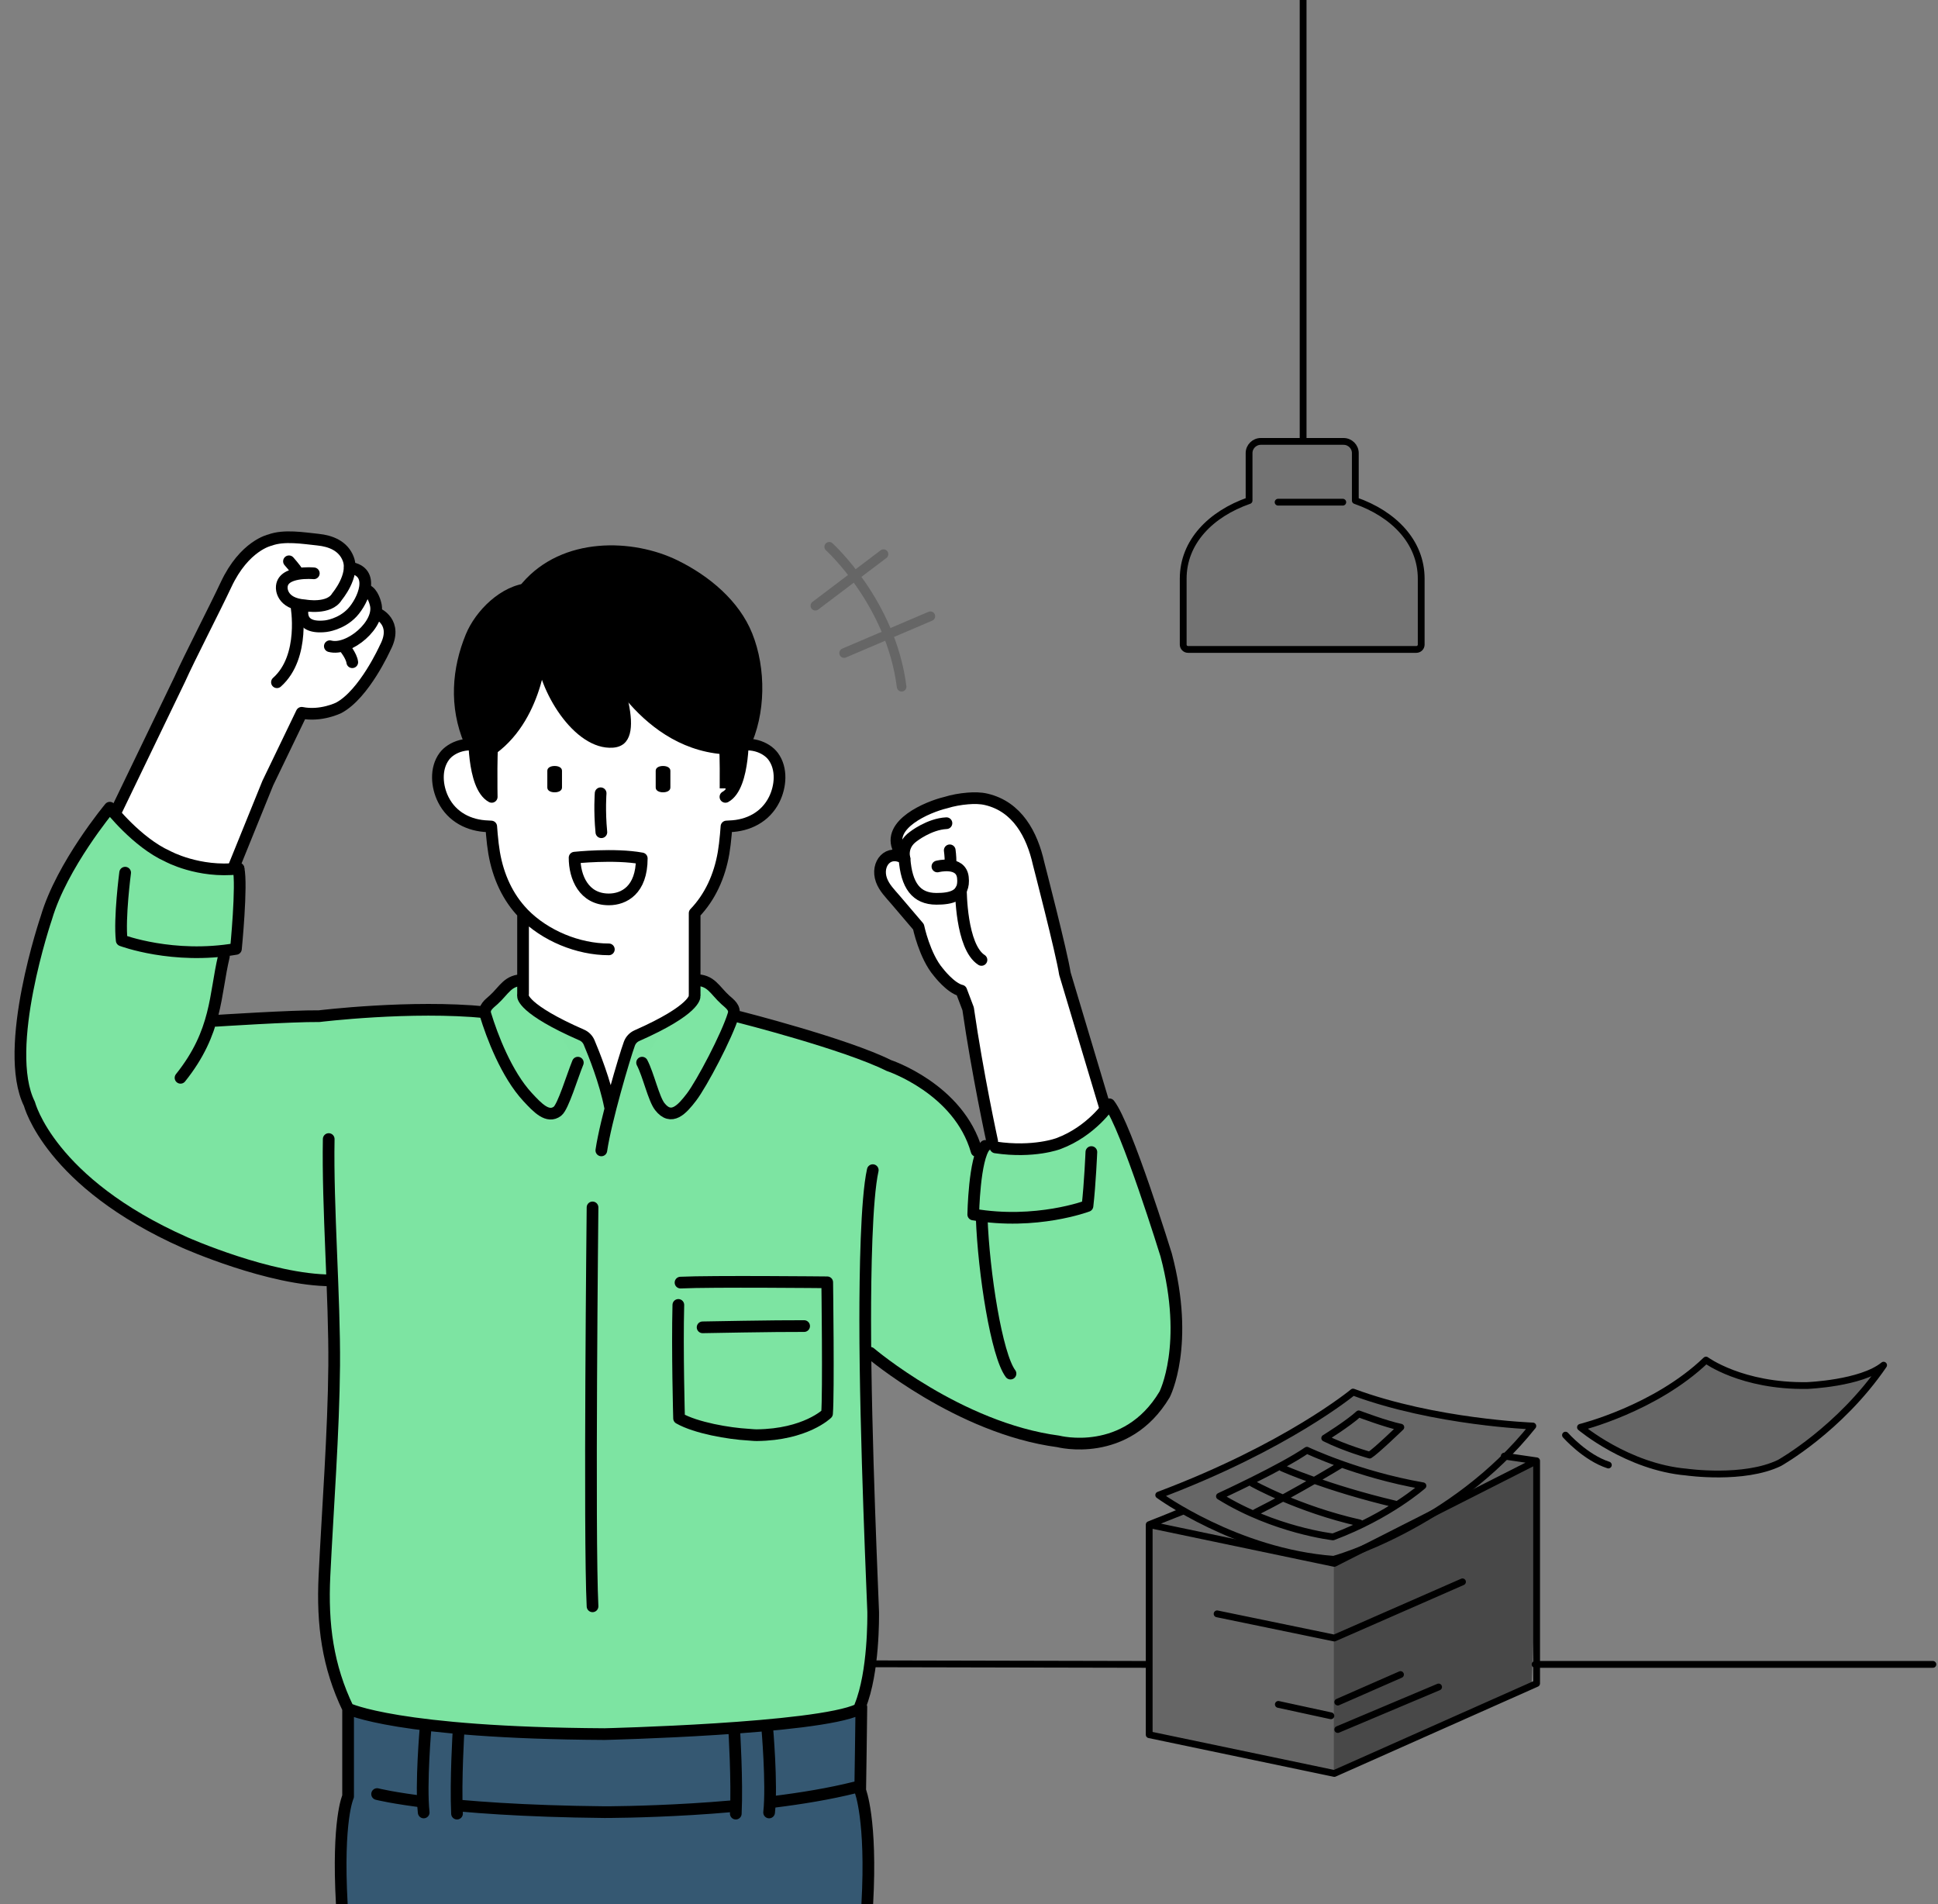
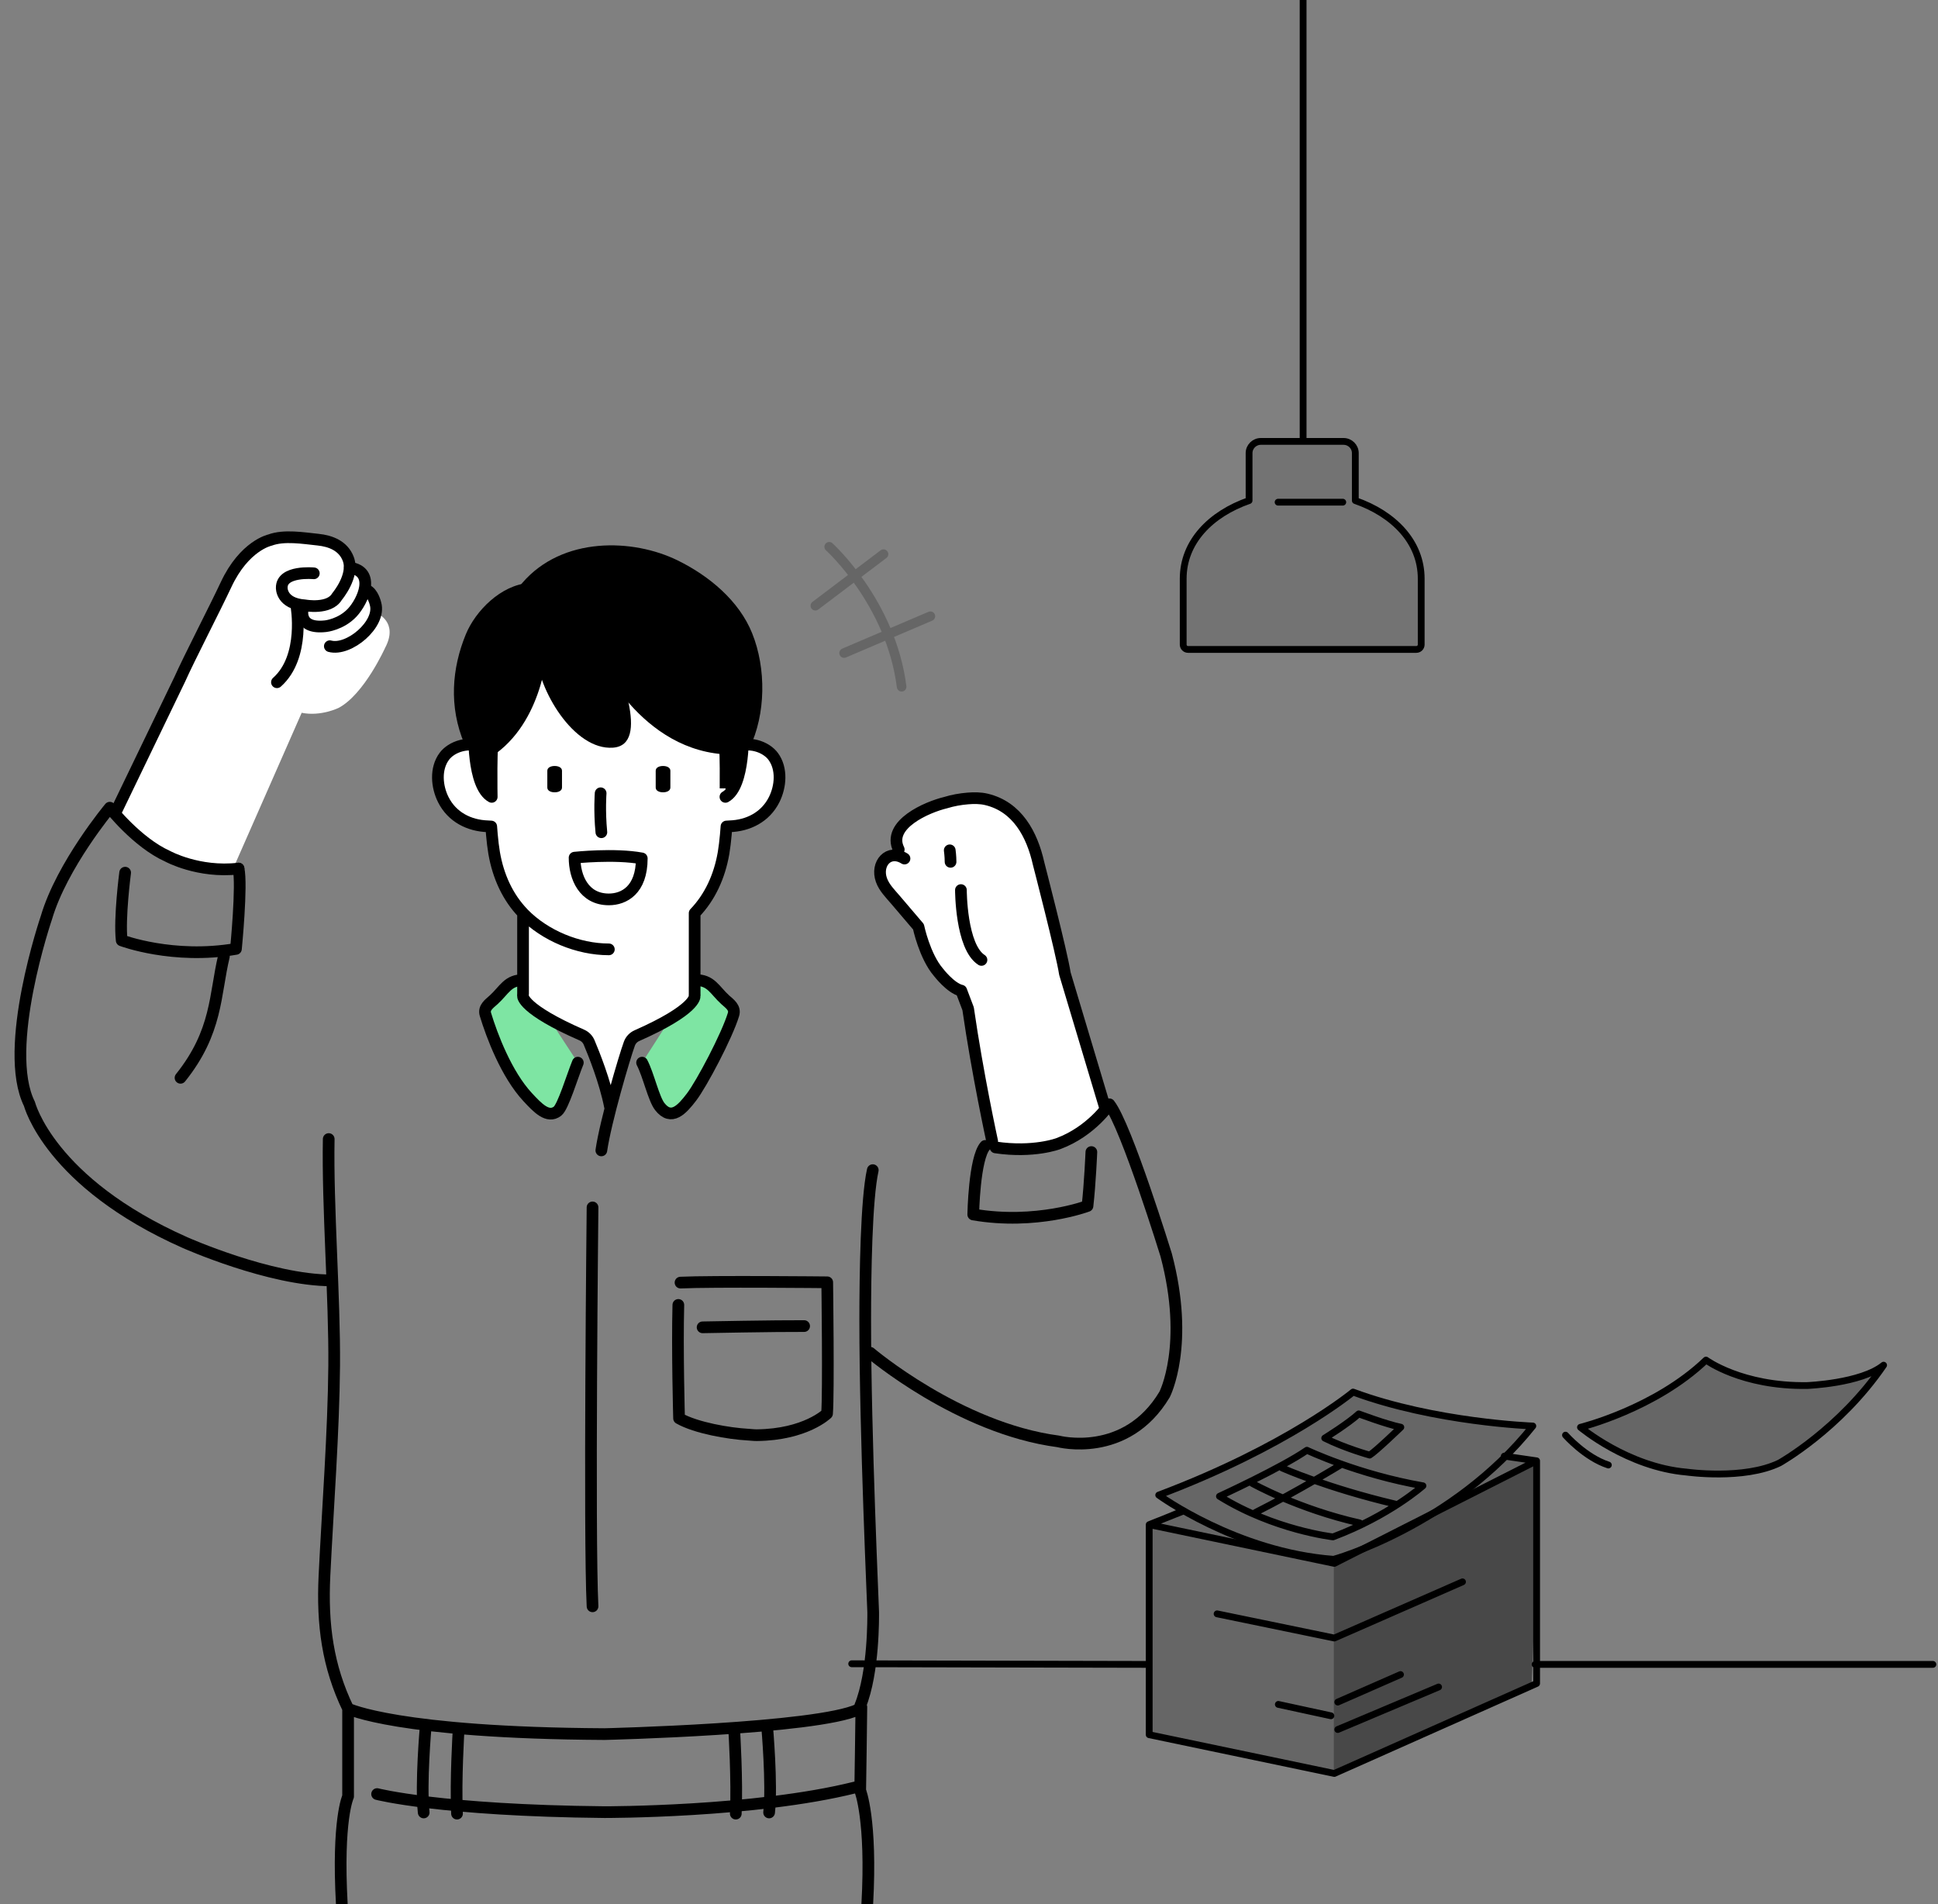
<svg xmlns="http://www.w3.org/2000/svg" width="570" height="560" viewBox="0 0 570 560">
  <rect x="0" y="0" width="570" height="560" fill="#808080" stroke="none" />
  <g fill="none" fill-rule="evenodd">
    <g>
      <g>
        <g>
          <path stroke="#000" stroke-linecap="round" stroke-linejoin="round" stroke-width="2" d="M35.27 0L35.27 129.3" transform="translate(-1066) translate(1066) translate(348)" />
          <path fill="#000" d="M47.147 129.817c1.92 0 3.477 1.541 3.477 3.443l.001 13.954C61.94 151.15 70 159.4 70 170.191v19.39c0 .784-.641 1.419-1.433 1.419H1.433C.642 191 0 190.365 0 189.58v-19.39c0-10.791 8.061-19.041 19.376-22.977V133.26c0-1.902 1.557-3.443 3.477-3.443h24.294z" opacity=".1" transform="translate(-1066) translate(1066) translate(348)" />
          <path stroke="#000" stroke-linecap="round" stroke-linejoin="round" stroke-width="2" d="M27.913 147.692L46.933 147.692M50.624 147.222V133.26c0-1.901-1.556-3.443-3.476-3.443H22.853c-1.92 0-3.477 1.542-3.477 3.443v13.962C8.064 151.158 0 159.402 0 170.19v19.391C0 190.364.642 191 1.433 191h67.134c.791 0 1.433-.636 1.433-1.419v-19.39c0-10.79-8.063-19.033-19.376-22.97z" transform="translate(-1066) translate(1066) translate(348)" />
        </g>
        <path stroke="#000" stroke-linecap="round" stroke-linejoin="round" stroke-width="2" d="M250.5 489.316L337.5 489.5M451.5 489.5L568.5 489.5" transform="translate(-1066) translate(1066)" />
        <g>
          <path fill="#000" d="M193.486 7.487C174.274 7.787 163.768 0 163.768 0c-15.01 14.375-36.923 19.767-36.923 19.767s13.808 11.68 31.219 13.177c0 0 16.812 2.396 27.32-2.696 0 0 17.707-9.883 30.616-28.751-6.604 5.39-22.514 5.99-22.514 5.99" opacity=".2" transform="translate(-1066) translate(1066) translate(338 400)" />
          <path stroke="#000" stroke-linecap="round" stroke-linejoin="round" stroke-width="2" d="M193.486 7.487C174.274 7.787 163.768 0 163.768 0c-15.01 14.375-36.923 19.767-36.923 19.767s13.808 11.68 31.219 13.177c0 0 16.812 2.396 27.32-2.696 0 0 17.707-9.883 30.616-28.751-6.604 5.39-22.514 5.99-22.514 5.99z" transform="translate(-1066) translate(1066) translate(338 400)" />
          <path fill="#000" d="M59.958 9.408c24.028 8.934 52.872 9.98 52.872 9.98-2.241 2.811-4.585 5.443-6.993 7.902l6.594 2.173-.123.193 1.748.533-3.022 1.488-.328.524 3.208-1.587v25.738l-.228 9.6-1.22 29.495L54.309 122v-.455L0 110.18V48.4l8.59-4.897.062-.039c-3.741-2.213-5.853-3.76-5.853-3.76C40.642 25.47 59.96 9.408 59.96 9.408z" opacity=".2" transform="translate(-1066) translate(1066) translate(338 400)" />
          <path fill="#000" d="M54.309 60.106L54.309 122 112.466 95.447 113.686 65.953 113.914 56.352 113.914 30.614z" opacity=".3" transform="translate(-1066) translate(1066) translate(338 400)" />
          <path stroke="#000" stroke-linecap="round" stroke-linejoin="round" stroke-width="2" d="M113.943 29.63L54.451 59.794 0 48.399M113.943 29.63L104.435 28.245M9.818 44.481L0 48.399M113.943 95.114L113.943 29.631M0 48.4L0 110.181 54.451 121.575M37.982 101.264L53.44 104.617M19.971 74.634L54.451 81.748M55.462 108.651L85.116 96.147M54.451 81.748L92.145 65.222M55.462 100.583L73.911 92.492M54.451 121.575L113.944 95.114" transform="translate(-1066) translate(1066) translate(338 400)" />
          <path stroke="#000" stroke-linecap="round" stroke-linejoin="round" stroke-width="2" d="M59.958 9.408S40.642 25.471 2.8 39.704c0 0 22.865 16.751 51.443 18.89 0 0 35.01-9.623 58.588-39.206 0 0-28.844-1.046-52.872-9.98z" transform="translate(-1066) translate(1066) translate(338 400)" />
          <path stroke="#000" stroke-linecap="round" stroke-linejoin="round" stroke-width="2" d="M20.662 40.06S39 31.625 46.383 26.516c0 0 14.94 7.125 34.13 10.459 0 0-9.838 8.788-26.45 15.026 0 0-17.326-1.961-33.401-11.94zM30.307 36.259s13.394 7.543 31.614 11.643M39.12 31.744s12.979 5.821 33.344 10.63M51.622 22.952s6.908-4.277 10.004-7.129c0 0 8.217 3.09 12.383 3.922 0 0-7.382 7.128-9.168 8.197 0 0-7.29-2.02-13.219-4.99zM56.148 30.912s-12.385 7.603-24.888 13.9" transform="translate(-1066) translate(1066) translate(338 400)" />
          <g stroke="#000" stroke-linecap="round" stroke-linejoin="round" stroke-width="2">
            <path d="M0 0s5.804 6.59 12.608 8.786" transform="translate(-1066) translate(1066) translate(338 400) translate(122.44 22.075)" />
          </g>
        </g>
        <g>
-           <path fill="#355872" d="M247.341 344.046l-150.958.471v25.813s-3.232 6.789-1.849 31.67H249.08c1.383-24.881-2.08-33.403-2.08-33.403s.341-21.786.341-24.55z" transform="translate(-1066) translate(1066) translate(6 158)" />
          <path fill="#FFF" d="M104.915 22.392l-.378-.24c.158-.881.145-1.754-.093-2.587 0 0-.739-3.298-2.625-4.005l-1.281 1.955c1.53-3.676 1.544-7.81-3.636-8.55l-.068.06c.035-.894-.075-1.79-.402-2.65-1.451-3.81-5.105-5.27-8.895-5.661C83.245.27 77.531-.708 73.389.845c0 0-7.523 1.581-12.92 13.14-3.173 6.796-29.809 60.941-32.577 67.15 0 0 9.065 10.878 15.411 12.69 0 0 9.066 4.229 19.27 3.623L82.73 51.633c5.666 1.139 10.872-1.446 10.872-1.446 7.542-4.004 13.67-17.666 13.67-17.666 4.006-7.539-2.357-10.13-2.357-10.13M299.465 95.95c-1.908-8.52-6.244-16.711-15.373-18.857-1.776-.418-3.649-.41-5.458-.262-2.186.178-4.41.572-6.508 1.224-5.316 1.265-17.459 6.399-13.79 13.784l1.693 2.66c-4.728-2.937-8.489 1.572-6.78 6.335.806 2.244 2.587 4.003 4.098 5.763 2.274 2.65 4.545 5.303 6.795 7.974 0 0 1.791 8.611 5.871 13.369 0 0 3.589 4.685 6.71 5.405l10.083 46.113s12.77.684 18.512-1.128l14.204-9.29c-7.253-24.77-20.057-73.09-20.057-73.09" transform="translate(-1066) translate(1066) translate(6 158)" />
-           <path fill="#7DE4A2" d="M246.097 344.304c2.72-4.078 4.989-17.444 4.989-18.803 0-1.325-2.372-51.987-2.49-86.856l2.712 1.892s24.712 21.52 53.947 25.377c0 0 19.949 5.212 31.282-13.818 0 0 7.48-14.506.453-41.007 0 0-8.704-32.383-16.71-44.315-.685.5-7.651 7.792-8.312 8.307-10.466 7.157-17.529 4.53-25.161 4.377.074.957-4.83 1.008-4.759 1.966-1.594-2.002-4.762-9.869-6.366-11.526-7.794-10.703-20.288-14.54-20.288-14.54-12.692-6.344-45.33-14.966-45.33-14.966l-73.2-.672c-19.217-2.173-47.611.453-47.611.453-8.158-.08-31.732 2.044-31.732 2.044l2.328-20.985 3.545-.16c2.72-11.328.761-23.622.761-23.622-5.44-.907-20.851-3.625-20.851-3.625-9.067-4.078-17.012-14.284-17.012-14.284S12.19 96.454 7.656 111.859c0 0-13.145 38.514-4.986 54.826 0 0 5.893 23.111 45.784 40.782 0 0 25.605 11.093 43.737 11.093l.78 1.342c-1.743 38.615-3.104 90.96-3.43 99.114 0 0 1.402 16.892 6.842 25.501 0 0 25.343 7.124 76.115 7.124 0 0 53.361.28 73.599-7.337" transform="translate(-1066) translate(1066) translate(6 158)" />
          <path stroke="#000" stroke-linecap="round" stroke-linejoin="round" stroke-width="3.44" d="M64.156 97.45c-11.787 1.359-20.853-3.625-20.853-3.625-9.066-4.078-17.01-14.284-17.01-14.284S12.188 96.454 7.655 111.859c0 0-13.146 38.514-4.986 54.825 0 0 5.893 23.112 45.785 40.783 0 0 24.922 11.093 43.055 11.093M47.095 158.982c10.88-13.593 10.034-24.378 12.754-35.705" transform="translate(-1066) translate(1066) translate(6 158)" />
-           <path stroke="#000" stroke-linecap="round" stroke-linejoin="round" stroke-width="3.44" d="M57.52 142.217s22.212-1.443 30.37-1.362c0 0 27.037-3.307 48.974-1.135M211.427 141.073s31.274 7.941 43.967 14.284c0 0 20.626 6.793 25.84 25.149M282.73 200.076c.597 16.357 4.396 40.464 8.476 45.902" transform="translate(-1066) translate(1066) translate(6 158)" />
          <path stroke="#000" stroke-linecap="round" stroke-linejoin="round" stroke-width="3.44" d="M249.944 239.856s26.076 22.202 55.31 26.058c0 0 19.95 5.212 31.283-13.818 0 0 7.48-14.505.453-41.008 0 0-11.722-37.97-16.71-44.314 0 0-5.216 7.928-14.962 11.556 0 0-7.253 2.793-18.512 1.128M86.297 10.613s-9.497-.915-9.427 4.24c0 0-.235 4.712 6.835 5.183 0 0 7.161 1.327 9.426-2.591 0 0 5.185-6.124 3.3-11.07-1.45-3.81-5.104-5.27-8.894-5.662C83.245.27 77.532-.707 73.389.845c0 0-7.524 1.581-12.92 13.14-3.173 6.796-10.825 21.583-13.593 27.792L27.892 81.135M81.144 20.036s2.797 15.076-5.688 22.613" transform="translate(-1066) translate(1066) translate(6 158)" />
          <path stroke="#000" stroke-linecap="round" stroke-linejoin="round" stroke-width="3.44" d="M83.03 21.246s-1.478 5.857 6.77 4.914c0 0 4.508-.47 7.808-4.002 3.19-3.416 7.028-12.09-.706-13.194" transform="translate(-1066) translate(1066) translate(6 158)" />
          <path stroke="#000" stroke-linecap="round" stroke-linejoin="round" stroke-width="3.44" d="M91.01 32.05c5.59 1.53 15.142-6.508 13.434-12.486 0 0-.74-3.297-2.625-4.003" transform="translate(-1066) translate(1066) translate(6 158)" />
-           <path stroke="#000" stroke-linecap="round" stroke-linejoin="round" stroke-width="3.44" d="M104.915 22.391s6.363 2.591 2.357 10.13c0 0-6.128 13.662-13.67 17.666 0 0-5.206 2.584-10.872 1.446l-9.962 20.67-10.196 25.145M95.253 32.285s2.12 2.59 2.356 4.475M78.991 7.08s1.886 2.12 2.593 3.298M269.707 96.83s6.917-1.816 7.495 3.219c.64 5.564-3.67 6.293-7.788 6.293-5.936 0-8.807-3.927-9.385-11.843 0 0-1.173-3.737 2.542-6.432 0 0 4.716-3.724 9.797-3.966" transform="translate(-1066) translate(1066) translate(6 158)" />
          <path stroke="#000" stroke-linecap="round" stroke-linejoin="round" stroke-width="3.44" d="M258.335 91.84c-3.667-7.386 8.475-12.52 13.79-13.785 2.099-.652 4.324-1.046 6.509-1.224 1.81-.147 3.682-.156 5.459.262 9.128 2.146 13.464 10.338 15.372 18.857 0 0 6.775 26.118 7.742 32.405l11.71 39.1M273.336 92.081s.24 1.693.24 3.385M276.624 103.774s-.004 16.672 6.044 20.54M260.029 94.5c-4.729-2.938-8.488 1.572-6.78 6.333.806 2.246 2.588 4.004 4.098 5.764 2.273 2.65 4.544 5.303 6.794 7.974 0 0 1.792 8.611 5.872 13.369 0 0 3.589 4.685 6.71 5.405l2.017 5.321c2.78 19.273 7.08 38.986 7.08 38.986M104.913 369.636s18.663 4.846 66.894 5.314c0 0 44.243.096 73.647-7.254" transform="translate(-1066) translate(1066) translate(6 158)" />
-           <path fill="#355872" d="M118.618 375.046c-.922-8.294.58-25.225.58-25.225l9.68 1.039s-.922 14.853-.462 24.529M210.41 375.389c.462-9.676-.46-24.529-.46-24.529l9.68-1.04s1.501 16.932.579 25.225" transform="translate(-1066) translate(1066) translate(6 158)" />
          <g>
            <path fill="#7EE5A3" d="M27.3 24.27c-1.612 3.916-4.321 13.016-5.992 14.284-2.868 2.174-5.847-1.013-8.76-4.147C6.3 27.68 2.029 16.373.126 10.094-.477 8.11 1.222 6.966 2.522 5.801c3.13-2.813 4.21-5.98 8.897-5.793" transform="translate(-1066) translate(1066) translate(6 158) translate(136.65 130.262)" />
            <path stroke="#000" stroke-linecap="round" stroke-linejoin="round" stroke-width="3.44" d="M27.3 24.27c-1.612 3.916-4.321 13.016-5.992 14.284-2.868 2.174-5.847-1.013-8.76-4.147C6.3 27.68 2.029 16.373.126 10.094-.477 8.11 1.222 6.966 2.522 5.801c3.13-2.813 4.21-5.98 8.897-5.793" transform="translate(-1066) translate(1066) translate(6 158) translate(136.65 130.262)" />
          </g>
          <g>
            <path fill="#7EE5A3" d="M0 24.27c1.844 3.513 3.4 10.597 5.188 12.9 3.409 4.39 6.587.825 9.333-2.763 2.997-3.917 10.455-18.034 12.36-24.313.6-1.985-1.098-3.128-2.397-4.293-3.132-2.813-4.21-5.98-8.898-5.793" transform="translate(-1066) translate(1066) translate(6 158) translate(182.851 130.262)" />
            <path stroke="#000" stroke-linecap="round" stroke-linejoin="round" stroke-width="3.44" d="M0 24.27c1.844 3.513 3.4 10.597 5.188 12.9 3.409 4.39 6.587.825 9.333-2.763 2.997-3.917 10.455-18.034 12.36-24.313.6-1.985-1.098-3.128-2.397-4.293-3.132-2.813-4.21-5.98-8.898-5.793" transform="translate(-1066) translate(1066) translate(6 158) translate(182.851 130.262)" />
          </g>
          <path stroke="#000" stroke-linecap="round" stroke-linejoin="round" stroke-width="3.44" d="M90.681 176.998c-.37 19.928 1.772 46.678 1.606 66.608-.162 19.562-1.906 42.25-2.856 61.806-.7 14.423.96 26.664 6.952 39.105M250.695 186.142c-1.89 8.526-2.22 30.448-2.22 44.207 0 34.238 2.343 84.41 2.343 85.744 0 1.334.22 17.61-3.818 27.618M96.383 344.517s14.4 7.147 75.423 7.485c0 0 62.52-1.495 74.688-7.255M128.878 350.86s-.923 14.852-.462 24.529M119.197 349.82s-1.5 16.932-.58 25.226M209.95 350.86s.922 14.852.46 24.529M219.63 349.82s1.5 16.932.579 25.226M193.512 225.778c-.347 13.305.214 33.349.214 33.349 4.938 2.82 14.652 4.492 20.355 4.804.846.046 1.67.165 2.517.156 14.363-.148 20.65-6.343 20.65-6.343.488-6.014.054-38.616.054-38.616s-34.059-.347-43.15.086M200.648 232.367s21.744-.421 29.858-.368M168.275 197.098s-1.037 96.586 0 117.32M30.808 98.655s-1.761 13.402-1.013 19.916c0 0 15.107 5.696 33.599 2.501 0 0 1.86-18.8.762-23.622M314.99 180.82s-.393 9.345-1.141 15.859c0 0-15.108 5.696-33.6 2.5 0 0 .288-16.546 3.525-20.165M249.08 402c1.382-24.881-2.08-33.403-2.08-33.403s.341-21.786.341-24.55M96.383 344.517v25.813s-3.231 6.789-1.85 31.67" transform="translate(-1066) translate(1066) translate(6 158)" />
          <path fill="#FFF" d="M221.43 64.453c-2.03-2.757-7.17-4.839-12.275-2.411.433-11.75-.545-25.292-7.338-35.105C191.383 11.865 173.06 12.05 173.06 12.05s-18.323-.184-28.757 14.888c-6.793 9.813-7.771 23.354-7.338 35.105-5.105-2.428-10.244-.346-12.276 2.41-2.674 3.63-2.216 8.867-.286 12.719 2.58 5.15 7.647 7.67 13.1 7.842 0 0 .365.036.962.063.065.839.129 1.634.19 2.369.147 1.768.414 3.951.663 5.401 1.187 6.915 4.011 13.036 8.509 17.713v24.405l4.572 5.15 15.273 7.849 5.729 17.452 5.152-17.351 11.476-5.84 8.265-7.223v-24.442c4.497-4.677 7.32-10.798 8.508-17.713.249-1.45.517-3.633.664-5.401.061-.735.124-1.53.19-2.369.596-.027.962-.063.962-.063 5.452-.173 10.52-2.692 13.1-7.842 1.928-3.852 2.387-9.09-.288-12.718" transform="translate(-1066) translate(1066) translate(6 158)" />
          <path stroke="#000" stroke-linecap="round" stroke-linejoin="round" stroke-width="3.44" d="M173.073 121.207c-9.038 0-18.788-4.014-25.118-10.515M198.307 134.32v-23.761c4.497-4.677 7.32-10.799 8.507-17.713.25-1.45.516-3.632.664-5.402.062-.734.125-1.53.19-2.37.576-.026.925-.06.925-.06 5.452-.173 10.519-2.693 13.1-7.843 1.928-3.852 2.387-9.089-.288-12.718-2.026-2.75-7.145-4.828-12.237-2.43.43-11.747-.549-25.278-7.339-35.086-10.434-15.072-28.756-14.888-28.756-14.888s-18.323-.184-28.757 14.888c-6.798 9.819-7.772 23.369-7.337 35.124-5.118-2.456-10.278-.372-12.315 2.392-2.674 3.629-2.216 8.866-.286 12.718 2.58 5.15 7.647 7.67 13.1 7.843 0 0 .38.036 1 .064.064.838.127 1.633.189 2.366.148 1.77.414 3.952.664 5.402 1.187 6.914 4.01 13.036 8.507 17.713v23.723" transform="translate(-1066) translate(1066) translate(6 158)" />
          <path fill="#000" d="M157.134 67.277c-1.191 0-2.158.493-2.158 1.408v4.925c0 .915.967 1.408 2.158 1.408 1.192 0 2.159-.493 2.159-1.408v-4.925c0-.915-.967-1.408-2.159-1.408M189.011 67.277c-1.192 0-2.158.493-2.158 1.408v4.925c0 .915.966 1.408 2.158 1.408s2.158-.493 2.158-1.408v-4.925c0-.915-.966-1.408-2.158-1.408" transform="translate(-1066) translate(1066) translate(6 158)" />
          <path stroke="#000" stroke-linecap="round" stroke-linejoin="round" stroke-width="3.44" d="M170.658 75.298s-.404 5.037.214 11.462" transform="translate(-1066) translate(1066) translate(6 158)" />
          <path fill="#000" d="M151.618 33.756c.546 11.147 11.202 28.952 22.663 28.135 11.18-.797 1.912-22.971-2.492-34.085" transform="translate(-1066) translate(1066) translate(6 158)" />
          <path fill="#000" d="M214.931 59.751c-3.38 2.05-8.452 4.054-8.452 4.054-25.7-2.105-37.513-30.557-37.513-30.557l6.547-12.226M135.393 52.89l1.644 12.55c16.397-9.3 17.811-31.519 17.811-31.519l-19.455 18.97z" transform="translate(-1066) translate(1066) translate(6 158)" />
          <path fill="#000" d="M130.602 60.798c-4.672-11.004-3.672-22.33.407-32.245 2.83-6.878 10.334-14.553 18.666-15.098l7.78 11.627S151.94 52.966 135.492 63.8" transform="translate(-1066) translate(1066) translate(6 158)" />
          <path fill="#000" d="M147.603 13.455C159.403-.273 180.14.333 193.37 6.846c9.21 4.534 18.01 11.832 21.864 21.426 4.134 10.294 4.055 23.743-.832 33.832 0 .002-7.923 1.701-7.923 1.701l-31.92-27.83 3.674 19.483-27.802-21.464s-7.79-14.766-2.828-20.54" transform="translate(-1066) translate(1066) translate(6 158)" />
          <g>
            <path fill="#000" d="M.021 1.383s-.646 16.621 5.172 19.786c0 0-.313-15.322.612-21.169" transform="translate(-1066) translate(1066) translate(6 158) translate(133.43 55.193)" />
            <path stroke="#000" stroke-linecap="round" stroke-linejoin="round" stroke-width="3.44" d="M.021 1.383s-.646 16.621 5.172 19.786c0 0-.313-15.322.612-21.169" transform="translate(-1066) translate(1066) translate(6 158) translate(133.43 55.193)" />
          </g>
          <g>
            <path fill="#000" d="M5.785 1.383S6.43 18.004.613 21.169C.613 21.17.926 5.847 0 0" transform="translate(-1066) translate(1066) translate(6 158) translate(206.75 55.193)" />
            <path stroke="#000" stroke-linecap="round" stroke-linejoin="round" stroke-width="3.44" d="M5.785 1.383S6.43 18.004.613 21.169C.613 21.17.926 5.847 0 0" transform="translate(-1066) translate(1066) translate(6 158) translate(206.75 55.193)" />
          </g>
          <path stroke="#000" stroke-linecap="round" stroke-linejoin="round" stroke-width="3.44" d="M182.757 94.46c0 9.333-5.263 12.053-9.684 12.053-7.375 0-10.087-6.552-10.078-12.274 0 0 11.763-1.265 19.762.221zM198.294 135.001s.48 3.88-16.974 11.59c-1.027.453-1.823 1.306-2.209 2.36-1.451 3.968-6.974 22.667-8.246 31.384M147.826 134.964s-.278 3.752 17.301 11.445c.969.424 1.732 1.205 2.144 2.178 1.418 3.343 4.704 11.542 6.13 18.846" transform="translate(-1066) translate(1066) translate(6 158)" />
          <g stroke="#000" stroke-linecap="round" stroke-linejoin="round" stroke-width="2.822" opacity=".2">
            <path d="M0 17.329L20.043 2.166M8.455 31.253L33.822 20.423M4.071 0s18.164 16.4 21.296 41.156" transform="translate(-1066) translate(1066) translate(6 158) translate(233.814 2.81)" />
          </g>
        </g>
      </g>
    </g>
  </g>
</svg>